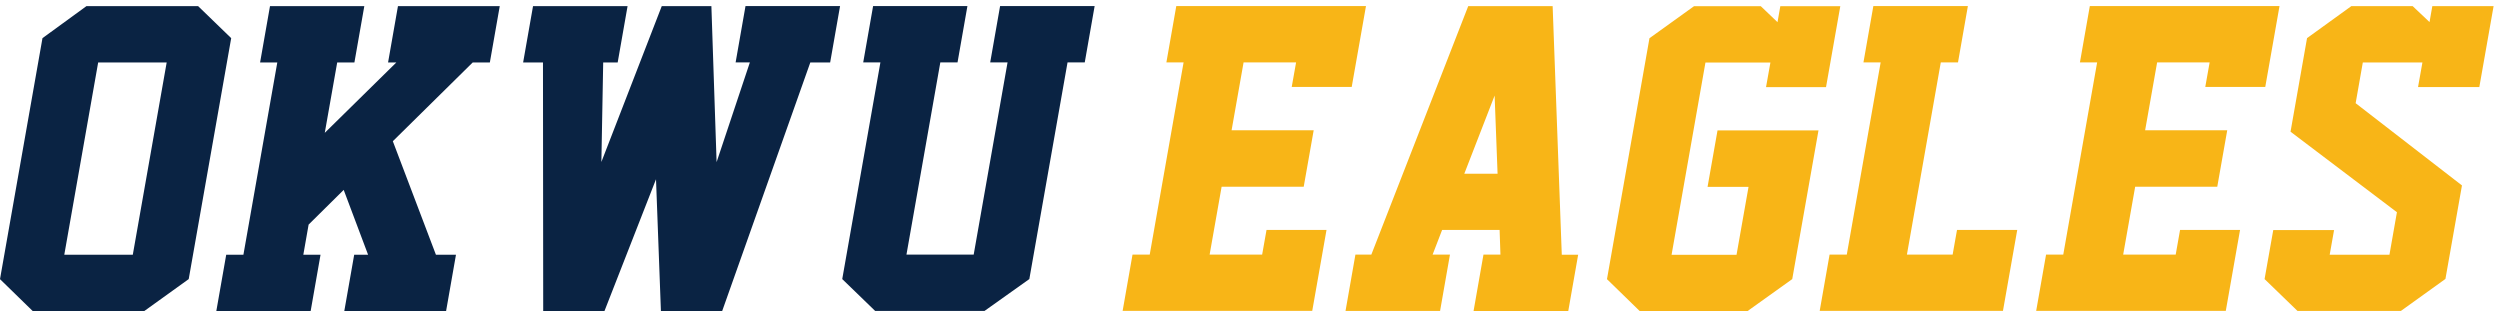
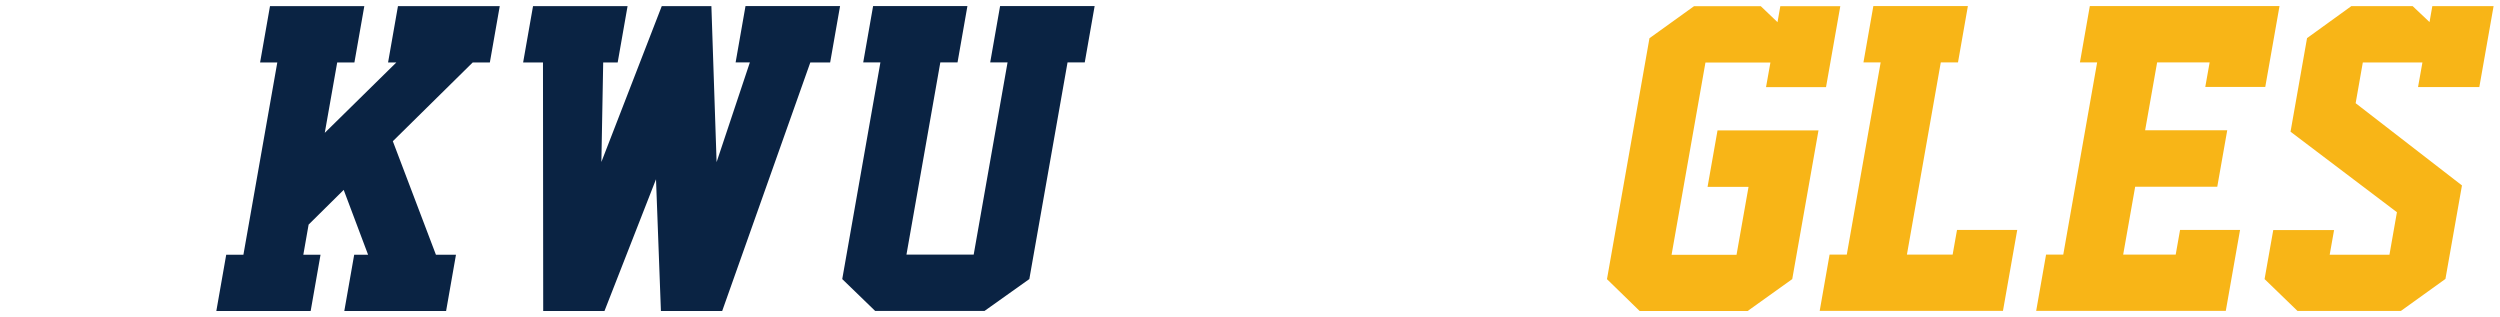
<svg xmlns="http://www.w3.org/2000/svg" width="205" height="26" viewBox="0 0 205 26" fill="none">
  <g clip-path="url(#clip0_5560_2681)">
-     <path d="M15.468 22.89L11.836 25.502H2.679L0 22.89L3.483 3.128L7.085 0.505H16.248L18.958 3.128L15.475 22.884L15.468 22.89ZM10.89 20.886L13.668 5.12H8.05L5.272 20.886H10.89Z" fill="#0A2343" />
    <path d="M40.175 5.12H38.764L32.212 11.58L35.745 20.886H37.39L36.58 25.502H28.233L29.044 20.886H30.182L28.183 15.571L25.306 18.417L24.873 20.886H26.284L25.474 25.502H17.739L18.55 20.886H19.96L22.739 5.12H21.328L22.139 0.505H29.873L29.062 5.12H27.651L26.631 10.893L32.502 5.12H31.822L32.632 0.505H40.979L40.168 5.12H40.175Z" fill="#0A2343" />
    <path d="M68.884 0.505L68.073 5.12H66.446L59.219 25.502H54.195L53.793 14.698L49.567 25.502H44.543L44.524 5.12H42.897L43.708 0.505H51.46L50.65 5.12H49.462L49.313 13.282L54.263 0.505H58.334L58.761 13.294L61.49 5.114H60.321L61.131 0.499H68.884V0.505Z" fill="#0A2343" />
    <path d="M84.421 22.872L80.733 25.495H71.761L69.064 22.884L72.194 5.114H70.784L71.594 0.499H79.328L78.518 5.114H77.107L74.329 20.88H79.842L82.62 5.114H81.197L82.007 0.499H89.76L88.95 5.114H87.539L84.408 22.866L84.421 22.872Z" fill="#0A2343" />
-     <path d="M92.055 25.495L92.866 20.88H94.277L97.055 5.114H95.644L96.455 0.499H112.01L110.84 7.131H105.921L106.28 5.114H101.974L100.99 10.683H107.722L106.905 15.311H100.173L99.189 20.88H103.496L103.855 18.856H108.774L107.604 25.489H92.049L92.055 25.495Z" fill="#F8B517" />
-     <path d="M120.833 25.495L121.644 20.88H123.036L122.968 18.856H118.253L117.473 20.88H118.896L118.086 25.495H110.333L111.144 20.88H112.449L120.394 0.505H127.317L128.066 20.886H129.409L128.598 25.502H120.845L120.833 25.495ZM120.072 14.247H122.801L122.559 7.837L120.072 14.247Z" fill="#F8B517" />
    <path d="M146.956 22.891L143.306 25.502H134.452L131.772 22.891L135.256 3.134L138.906 0.511H144.388L145.756 1.817L145.985 0.511H150.904L149.734 7.144H144.815L145.174 5.127H139.847L137.069 20.892H142.396L143.38 15.323H140.02L140.837 10.695H149.116L146.962 22.897L146.956 22.891Z" fill="#F8B517" />
    <path d="M149.214 25.495L150.025 20.88H151.436L154.214 5.114H152.803L153.614 0.499H161.366L160.556 5.114H159.145L156.367 20.88H160.116L160.475 18.856H165.413L164.243 25.489H149.214V25.495Z" fill="#F8B517" />
    <path d="M166.966 25.495L167.777 20.88H169.187L171.966 5.114H170.555L171.365 0.499H186.92L185.751 7.131H180.832L181.191 5.114H176.885L175.901 10.683H182.633L181.816 15.311H175.084L174.1 20.88H178.407L178.765 18.856H183.684L182.515 25.489H166.96L166.966 25.495Z" fill="#F8B517" />
    <path d="M189.191 3.116L192.805 0.505H197.841L199.221 1.81L199.45 0.505H204.474L203.305 7.137H198.28L198.639 5.12H193.751L193.163 8.462L201.881 15.206L200.526 22.872L196.876 25.495H188.393L185.695 22.884L186.407 18.863H191.394L191.035 20.886H195.935L196.548 17.402L187.824 10.8L189.179 3.116H189.191Z" fill="#F8B517" />
  </g>
  <defs>
    <clipPath id="clip0_5560_2681">
      <rect width="204.48" height="24.991" fill="white" transform="translate(0 0.505)" />
    </clipPath>
  </defs>
</svg>